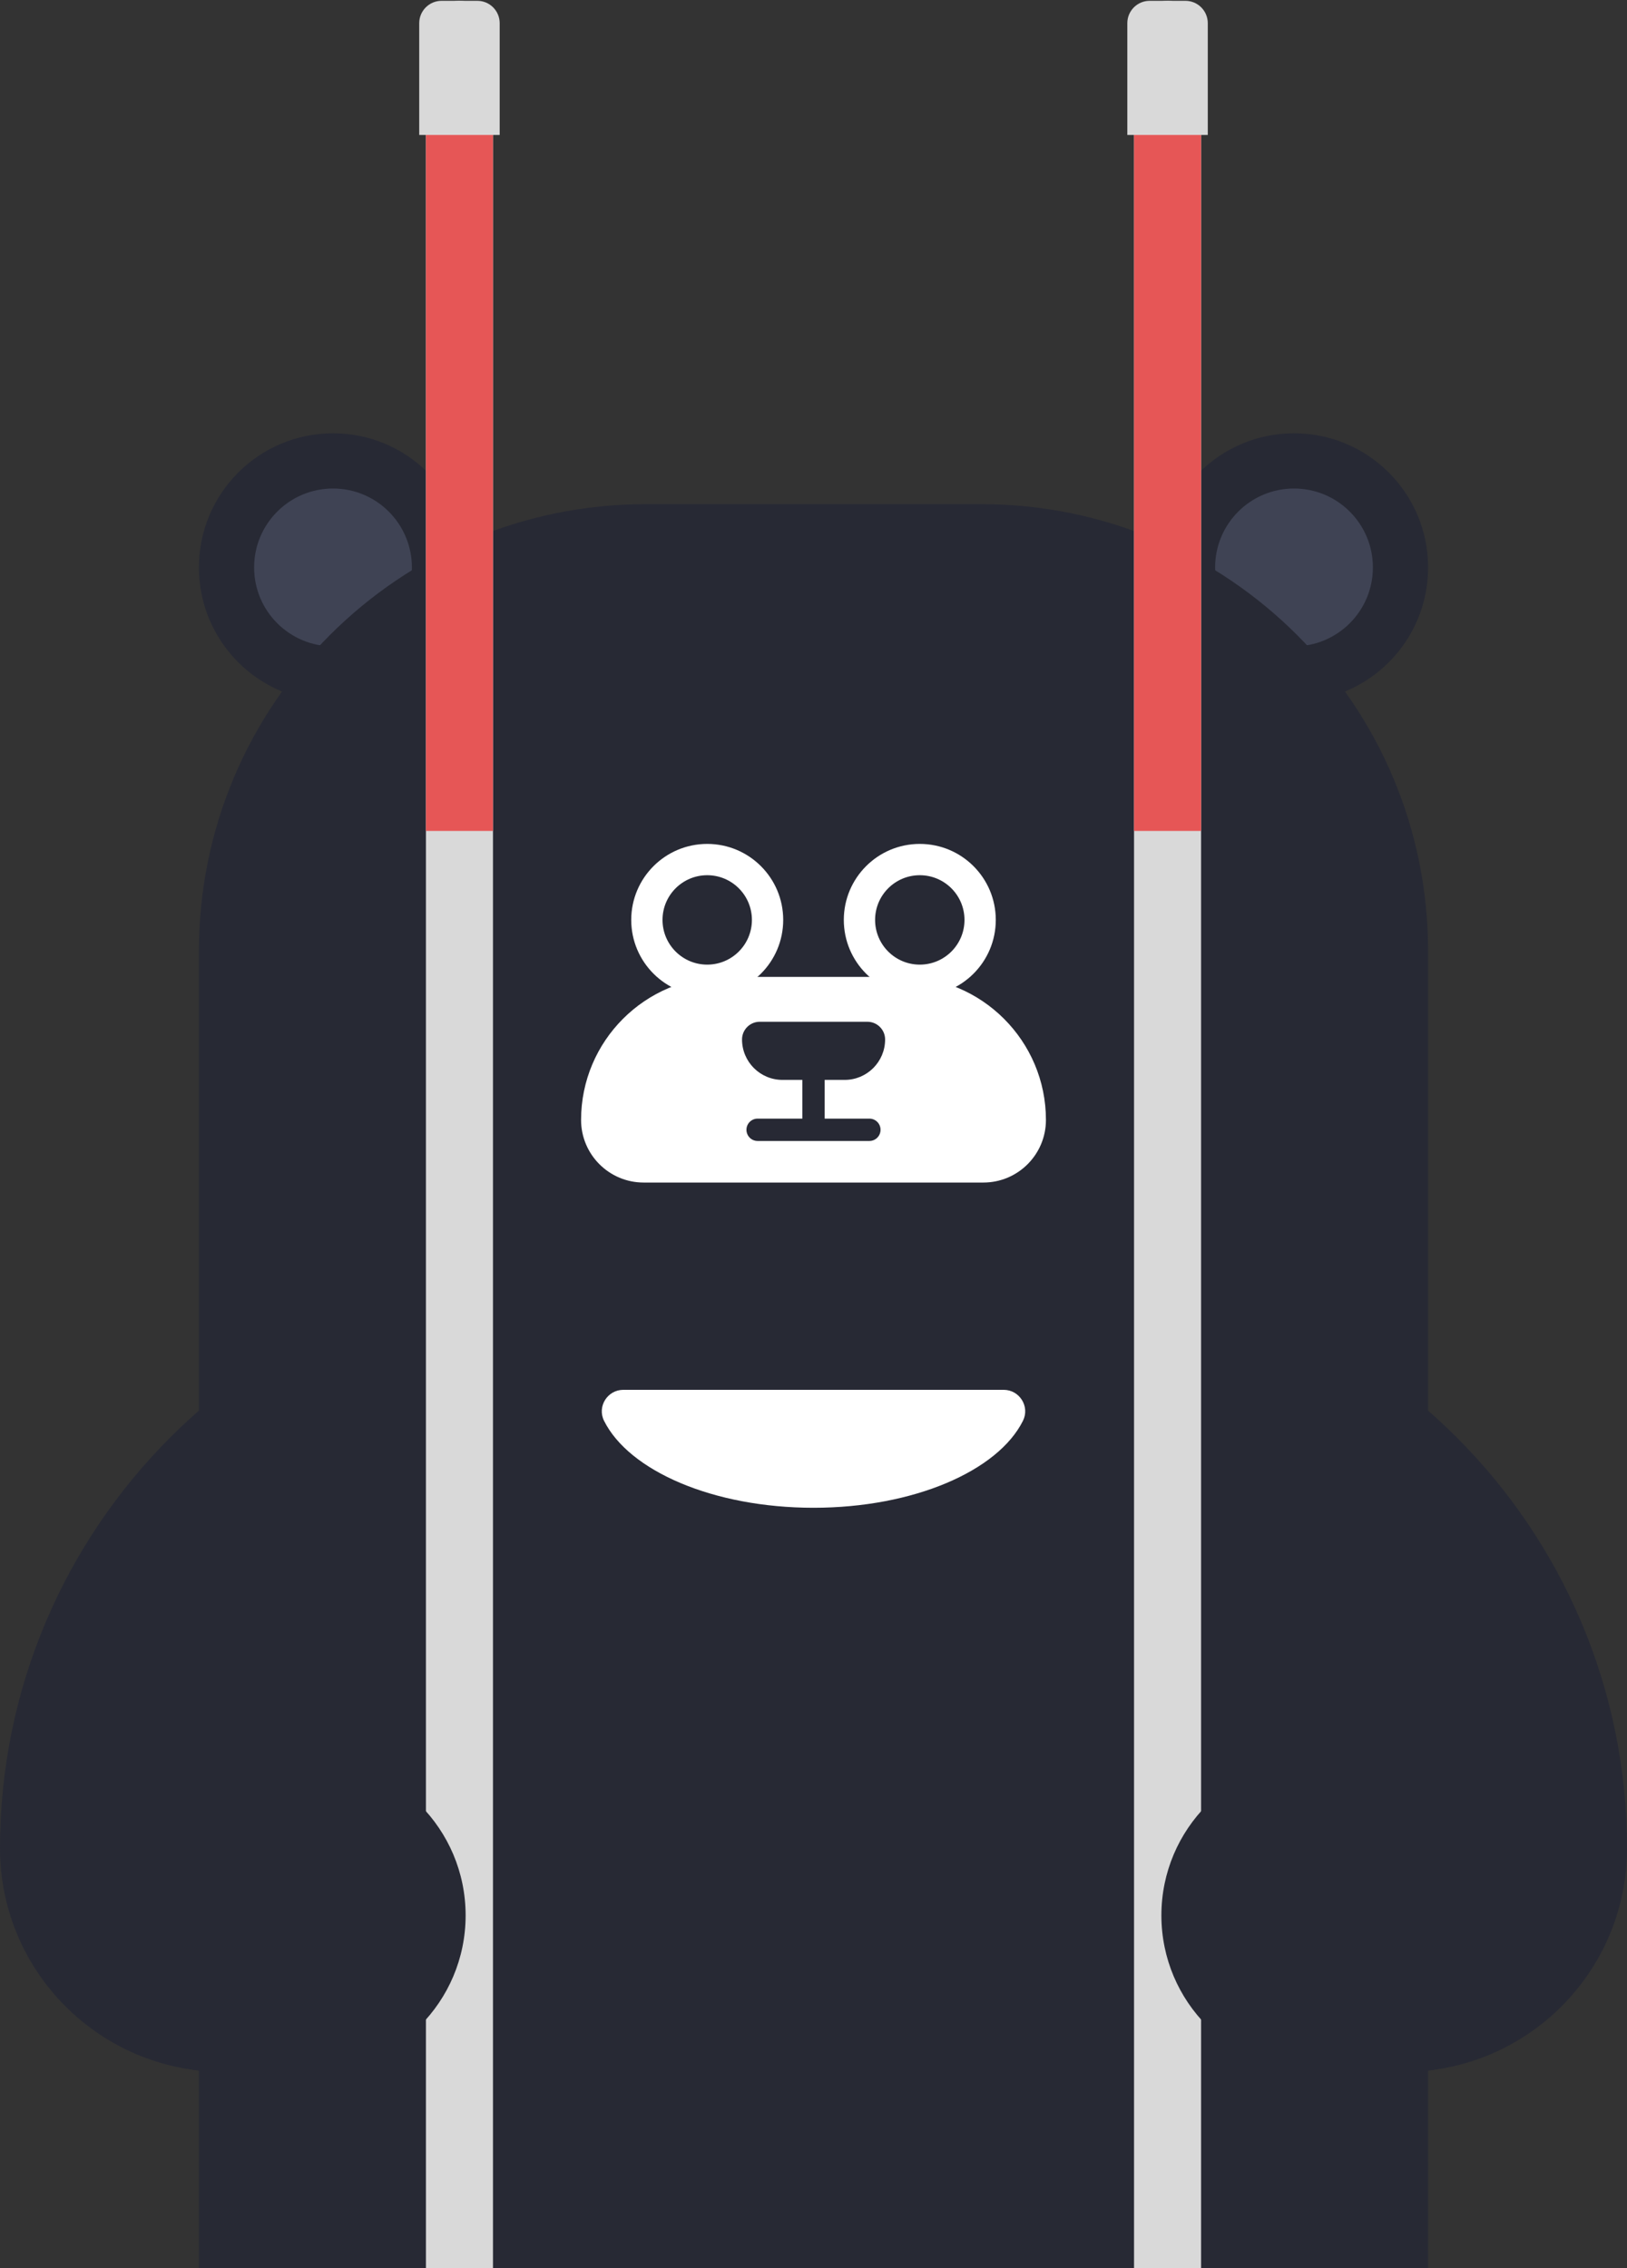
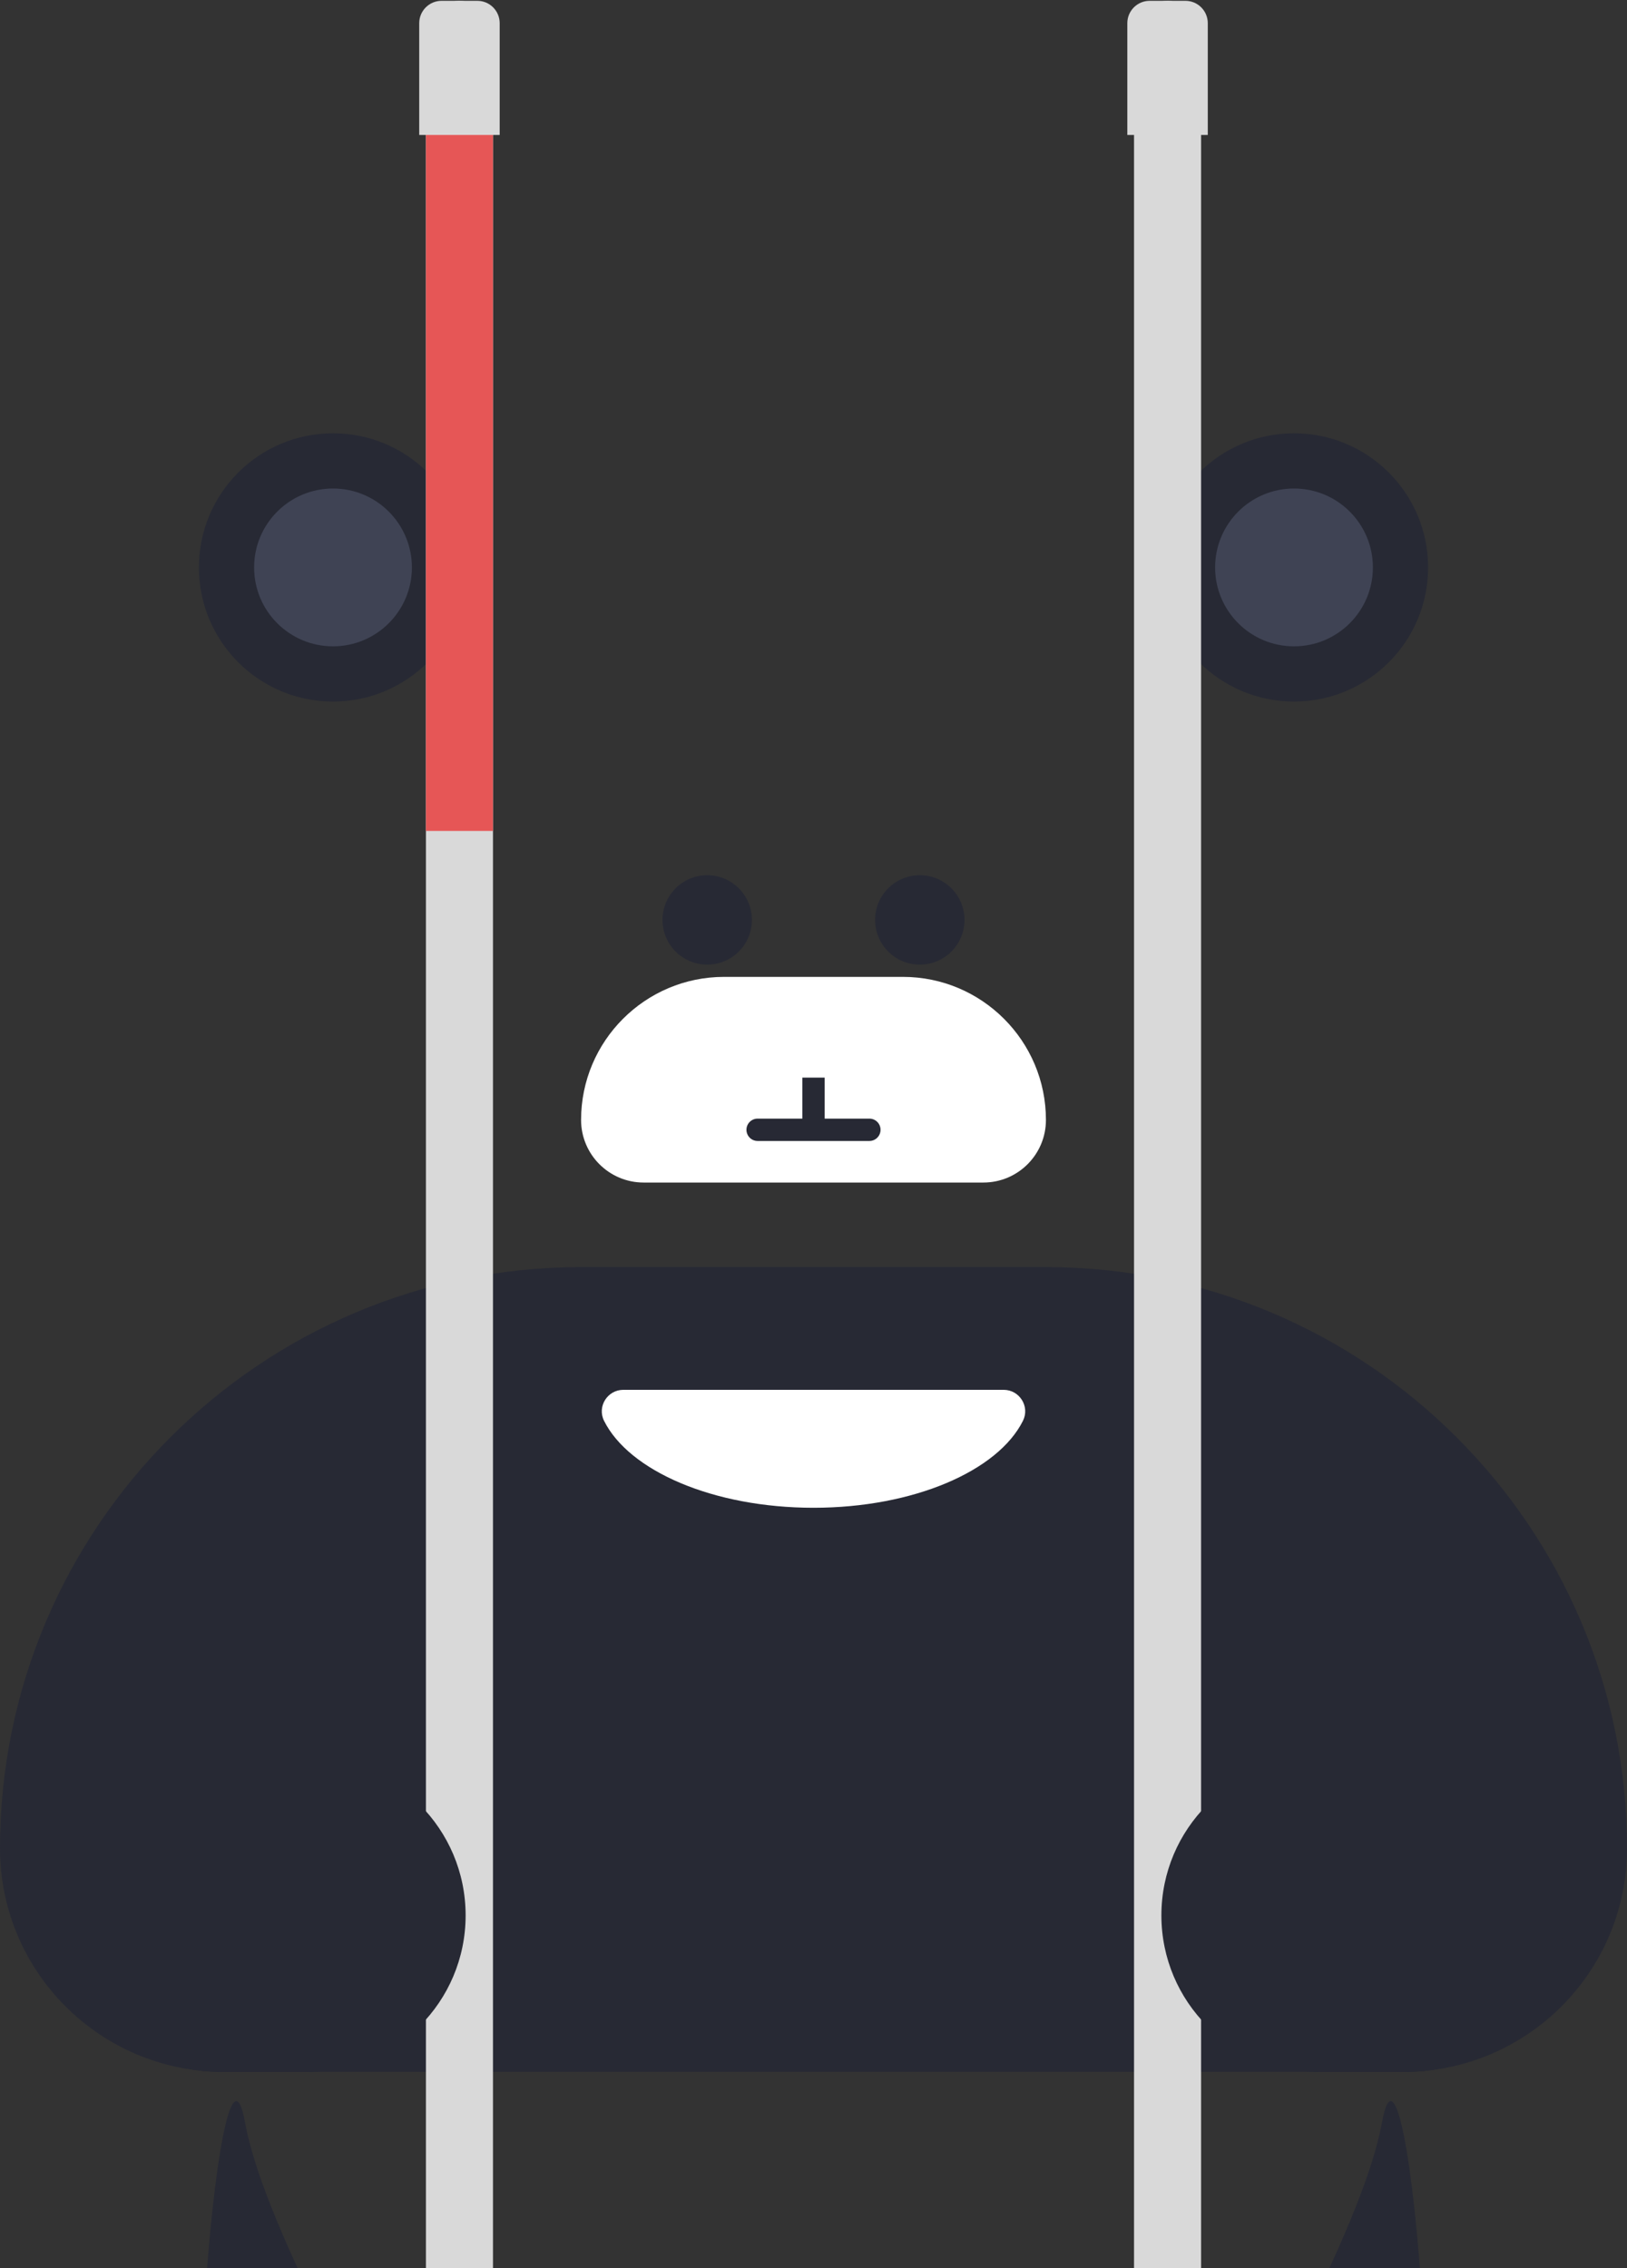
<svg xmlns="http://www.w3.org/2000/svg" width="546" height="761" viewBox="0 0 546 761" fill="none">
  <rect x="0" y="0" width="546" height="761" fill="#333333" stroke="none" />
  <g clip-path="url(#clip0_88_990)">
    <path d="M111.752 235.37C136.605 235.37 156.752 215.222 156.752 190.37C156.752 165.517 136.605 145.37 111.752 145.37C86.899 145.37 66.752 165.517 66.752 190.37C66.752 215.222 86.899 235.37 111.752 235.37Z" fill="#272934" />
    <path d="M111.752 216.845C126.374 216.845 138.227 204.992 138.227 190.37C138.227 175.748 126.374 163.895 111.752 163.895C97.13 163.895 85.277 175.748 85.277 190.37C85.277 204.992 97.13 216.845 111.752 216.845Z" fill="#3F4354" />
    <path d="M434.252 235.37C459.105 235.37 479.252 215.222 479.252 190.37C479.252 165.517 459.105 145.37 434.252 145.37C409.399 145.37 389.252 165.517 389.252 190.37C389.252 215.222 409.399 235.37 434.252 235.37Z" fill="#272934" />
    <path d="M434.252 216.845C448.874 216.845 460.727 204.992 460.727 190.37C460.727 175.748 448.874 163.895 434.252 163.895C419.63 163.895 407.777 175.748 407.777 190.37C407.777 204.992 419.63 216.845 434.252 216.845Z" fill="#3F4354" />
    <path d="M463.756 712.115C472.261 665.45 489.691 858.77 470.746 922.61C451.801 986.45 433.831 1005.41 433.831 1005.41C433.831 1005.41 447.796 1016.39 444.811 1024.37C441.826 1032.35 363.001 1028.69 358.351 1026.7C353.701 1024.7 355.696 1010.74 357.016 1007.41C358.336 1004.08 331.081 958.85 331.081 958.85C331.081 958.85 452.131 775.955 463.771 712.1L463.756 712.115Z" fill="#272934" />
    <path d="M82.246 712.115C73.741 665.45 56.311 858.77 75.256 922.61C94.201 986.45 112.171 1005.41 112.171 1005.41C112.171 1005.41 98.206 1016.39 101.191 1024.37C104.176 1032.35 183.001 1028.69 187.651 1026.7C192.301 1024.7 190.306 1010.74 188.986 1007.41C187.666 1004.08 214.921 958.85 214.921 958.85C214.921 958.85 93.871 775.955 82.231 712.1L82.246 712.115Z" fill="#272934" />
-     <path d="M329.252 169.146H216.752C133.909 169.146 66.752 236.303 66.752 319.145V829.145C66.752 911.988 133.909 979.145 216.752 979.145H329.252C412.095 979.145 479.252 911.988 479.252 829.145V319.145C479.252 236.303 412.095 169.146 329.252 169.146Z" fill="#272934" />
    <path d="M195 425.105H351C458.625 425.105 546 512.48 546 620.105C546 661.505 512.4 695.105 471 695.105H75C33.6 695.105 4.57764e-05 661.505 4.57764e-05 620.105C4.57764e-05 512.48 87.375 425.105 195 425.105Z" fill="#272934" />
    <path d="M103.757 590.104H73.757C44.762 590.104 21.257 613.61 21.257 642.604C21.257 671.599 44.762 695.104 73.757 695.104H103.757C132.752 695.104 156.257 671.599 156.257 642.604C156.257 613.61 132.752 590.104 103.757 590.104Z" fill="#272934" />
    <path d="M472.248 590.104H442.248C413.253 590.104 389.748 613.61 389.748 642.604C389.748 671.599 413.253 695.104 442.248 695.104H472.248C501.243 695.104 524.748 671.599 524.748 642.604C524.748 613.61 501.243 590.104 472.248 590.104Z" fill="#272934" />
-     <path d="M237.333 334.129C251.416 334.129 262.833 322.713 262.833 308.629C262.833 294.546 251.416 283.129 237.333 283.129C223.249 283.129 211.833 294.546 211.833 308.629C211.833 322.713 223.249 334.129 237.333 334.129Z" fill="white" />
    <path d="M237.331 323.63C245.615 323.63 252.331 316.914 252.331 308.63C252.331 300.346 245.615 293.63 237.331 293.63C229.047 293.63 222.331 300.346 222.331 308.63C222.331 316.914 229.047 323.63 237.331 323.63Z" fill="#272934" />
-     <path d="M308.672 334.129C322.755 334.129 334.172 322.713 334.172 308.629C334.172 294.546 322.755 283.129 308.672 283.129C294.589 283.129 283.172 294.546 283.172 308.629C283.172 322.713 294.589 334.129 308.672 334.129Z" fill="white" />
    <path d="M308.671 323.63C316.955 323.63 323.671 316.914 323.671 308.63C323.671 300.346 316.955 293.63 308.671 293.63C300.386 293.63 293.671 300.346 293.671 308.63C293.671 316.914 300.386 323.63 308.671 323.63Z" fill="#272934" />
    <path d="M243.002 327.74H303.002C329.492 327.74 351.002 349.25 351.002 375.74C351.002 387.335 341.597 396.74 330.002 396.74H216.002C204.407 396.74 195.002 387.335 195.002 375.74C195.002 349.25 216.512 327.74 243.002 327.74Z" fill="white" />
-     <path d="M283.441 362.3H262.576C255.091 362.3 249.016 356.225 249.016 348.74C249.016 345.47 251.671 342.8 254.956 342.8H291.091C294.361 342.8 297.031 345.455 297.031 348.74C297.031 356.225 290.956 362.3 283.471 362.3H283.441Z" fill="#272934" />
    <path d="M276.751 361.535H269.251V379.535H276.751V361.535Z" fill="#272934" />
    <path d="M291.749 375.291H254.249C252.178 375.291 250.499 376.969 250.499 379.041C250.499 381.112 252.178 382.791 254.249 382.791H291.749C293.82 382.791 295.499 381.112 295.499 379.041C295.499 376.969 293.82 375.291 291.749 375.291Z" fill="#272934" />
-     <path d="M209.19 466.281C203.85 466.281 200.325 471.891 202.71 476.676C211.11 493.491 239.4 505.851 273 505.851C306.6 505.851 334.89 493.491 343.29 476.676C345.675 471.906 342.15 466.281 336.81 466.281H209.175H209.19Z" fill="white" />
+     <path d="M209.19 466.281C203.85 466.281 200.325 471.891 202.71 476.676C211.11 493.491 239.4 505.851 273 505.851C306.6 505.851 334.89 493.491 343.29 476.676C345.675 471.906 342.15 466.281 336.81 466.281H209.19Z" fill="white" />
    <path d="M165.436 11.525C165.436 5.312 160.399 0.275 154.186 0.275C147.972 0.275 142.936 5.312 142.936 11.525V1213.02C142.936 1219.24 147.972 1224.27 154.186 1224.27C160.399 1224.27 165.436 1219.24 165.436 1213.02V11.525Z" fill="#D9D9D9" />
    <path d="M165.436 8.779H142.936V278.779H165.436V8.779Z" fill="#E65656" />
    <path d="M148.187 0.275H160.187C164.327 0.275 167.687 3.635 167.687 7.775V45.275H140.687V7.775C140.687 3.635 144.047 0.275 148.187 0.275Z" fill="#D9D9D9" />
    <path d="M403.068 11.525C403.068 5.312 398.031 0.275 391.818 0.275C385.605 0.275 380.568 5.312 380.568 11.525V1213.02C380.568 1219.24 385.605 1224.27 391.818 1224.27C398.031 1224.27 403.068 1219.24 403.068 1213.02V11.525Z" fill="#D9D9D9" />
-     <path d="M403.068 8.779H380.568V278.779H403.068V8.779Z" fill="#E65656" />
    <path d="M385.815 0.275H397.815C401.955 0.275 405.315 3.635 405.315 7.775V45.275H378.315V7.775C378.315 3.635 381.675 0.275 385.815 0.275Z" fill="#D9D9D9" />
    <path d="M103.757 590.104H73.757C44.762 590.104 21.257 613.61 21.257 642.604C21.257 671.599 44.762 695.104 73.757 695.104H103.757C132.752 695.104 156.257 671.599 156.257 642.604C156.257 613.61 132.752 590.104 103.757 590.104Z" fill="#272934" />
    <path d="M472.248 590.104H442.248C413.253 590.104 389.748 613.61 389.748 642.604C389.748 671.599 413.253 695.104 442.248 695.104H472.248C501.243 695.104 524.748 671.599 524.748 642.604C524.748 613.61 501.243 590.104 472.248 590.104Z" fill="#272934" />
  </g>
  <defs>
    <clipPath id="clip0_88_990">
      <rect width="546" height="1224" fill="white" transform="translate(0 0.275)" />
    </clipPath>
  </defs>
</svg>